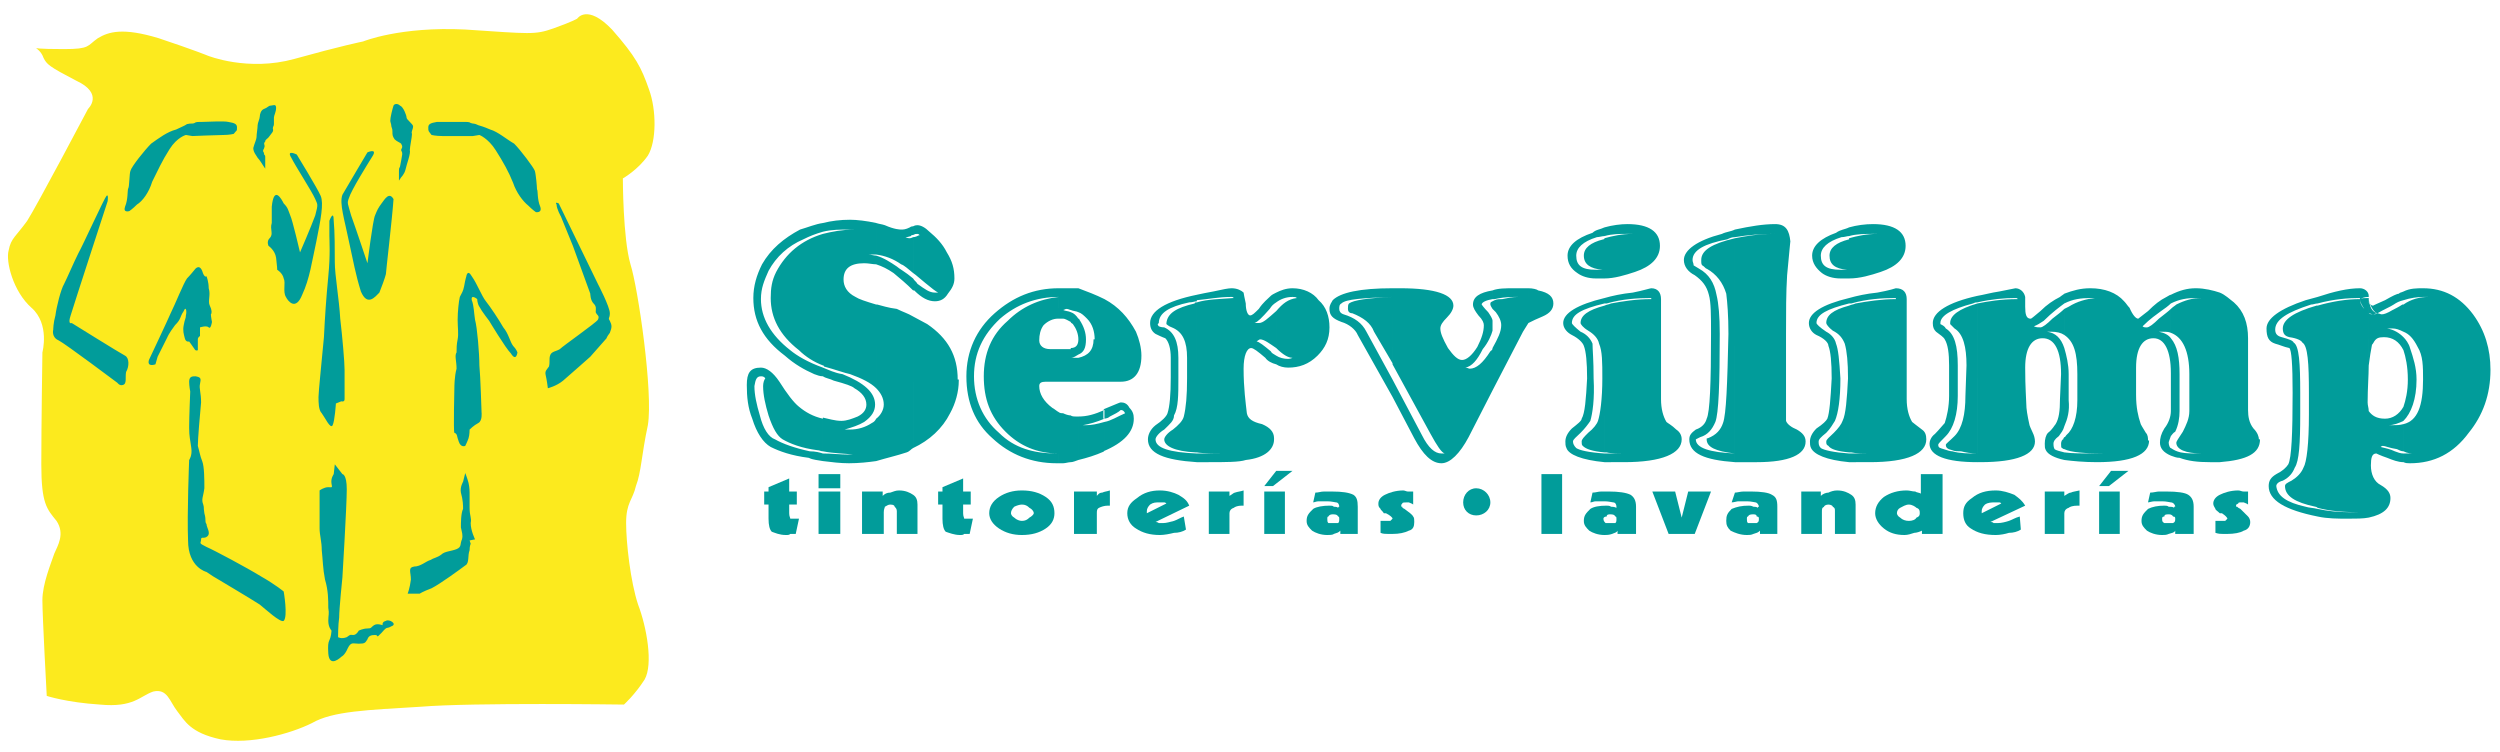
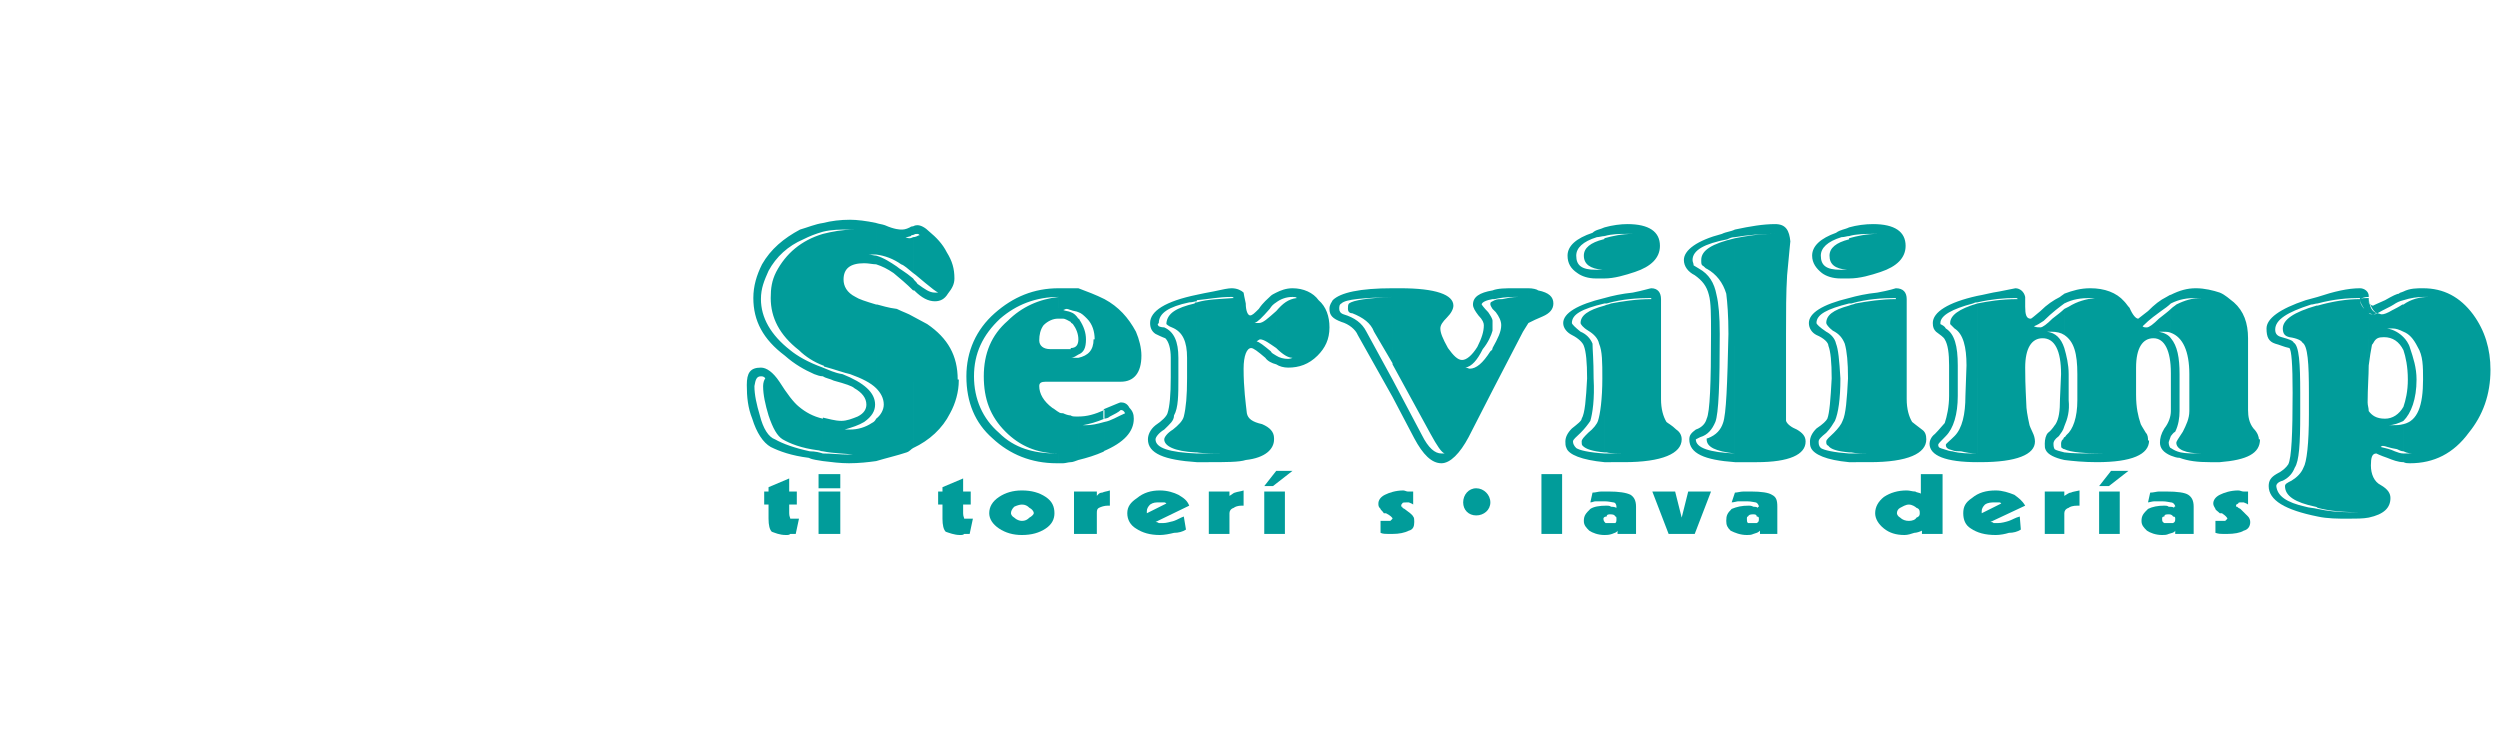
<svg xmlns="http://www.w3.org/2000/svg" version="1.1" id="Capa_1" x="0px" y="0px" width="514.333px" height="154.667px" viewBox="0 0 514.333 154.667" enable-background="new 0 0 514.333 154.667" xml:space="preserve">
  <g>
-     <path fill-rule="evenodd" clip-rule="evenodd" fill="#FCEA1E" d="M9.616,143.168c0,0-0.894-16.326-0.894-19.686   c0-3.352,1.788-7.597,2.458-9.615c0.67-1.564,2.238-4.021,0.447-6.703c-2.011-2.466-3.128-3.583-3.128-11.634   c0-8.052,0.224-23.034,0.224-23.034s1.564-5.817-2.238-9.169c-3.802-3.355-5.366-9.619-4.696-11.854   c0.447-2.462,1.564-2.909,3.802-6.041C7.602,42.306,18.115,22.4,18.115,22.4s3.355-3.132-2.461-5.817   c-5.59-2.905-6.037-3.352-6.707-4.696c-0.447-1.34-1.568-2.011-1.568-2.011S7.602,10.1,13.195,10.1c5.366,0,4.696-0.67,6.931-2.238   c2.238-1.34,5.146-2.234,12.524,0c7.381,2.462,10.066,3.579,10.066,3.579s8.275,3.355,17.89,0.67   c9.616-2.681,14.088-3.579,14.088-3.579s7.604-3.128,21.022-2.458c13.422,0.894,14.315,1.117,18.118-0.224   c3.802-1.344,4.919-2.015,4.919-2.015s2.011-3.128,7.158,2.238c4.919,5.59,6.037,7.828,7.601,12.3   c1.568,4.25,1.568,10.733-0.224,13.642c-2.011,2.909-5.143,4.696-5.143,4.696s0,12.301,1.568,17.667   c1.564,4.923,4.696,26.389,3.575,33.1c-1.341,6.264-1.341,9.615-2.458,12.527c-0.67,2.905-2.015,3.352-2.015,7.605   c0,4.021,0.897,12.073,2.462,16.772c1.788,4.692,3.132,12.297,1.34,15.426c-2.011,3.136-4.249,5.146-4.249,5.146   s-31.085-0.447-41.821,0.446c-10.957,0.671-18.114,0.895-22.363,3.359c-4.473,2.234-12.748,4.469-18.788,3.352   c-6.26-1.34-7.377-3.806-8.945-5.816c-1.564-2.012-2.011-4.692-4.919-4.022c-2.685,0.894-4.026,3.352-10.96,2.682   C13.642,144.509,9.616,143.168,9.616,143.168L9.616,143.168L9.616,143.168z" />
-     <path fill-rule="evenodd" clip-rule="evenodd" fill="#019C9A" d="M48.083,27.543c0,0-0.894,0.224-2.011,0.224   c-1.121,0-6.488,0.223-6.488,0.223l-1.34-0.223c0,0-1.792,0.447-3.355,2.908c-1.568,2.458-2.462,4.473-3.579,6.707   c-0.67,2.238-2.015,4.026-3.132,4.696c-0.894,0.897-1.564,1.344-1.564,1.344s-1.341,0.447-0.894-0.894   c0.67-1.568,0.447-3.355,0.67-3.802c0.224-0.224,0.224-3.132,0.447-3.579c0.224-0.894,2.909-4.249,4.25-5.594   c1.564-1.117,3.355-2.458,5.143-2.905c1.341-0.67,1.568-0.67,2.238-1.117c0.894-0.227,1.117,0,1.564-0.227   c0.223-0.224,0.67-0.224,1.564-0.224c0.897,0,4.477-0.223,5.37,0c1.341,0.224,1.788,0.451,1.788,1.121   C48.753,27.097,48.753,26.649,48.083,27.543L48.083,27.543L48.083,27.543z M88.787,27.767c0,0,0.894,0.223,2.234,0.223   c1.121,0,6.264,0,6.264,0l1.341-0.223c0,0,1.791,0.67,3.355,3.132c1.564,2.458,2.685,4.473,3.579,6.707   c0.67,2.015,2.011,3.802,3.132,4.7c0.894,0.894,1.564,1.341,1.564,1.341s1.34,0.223,0.894-1.117   c-0.67-1.568-0.447-3.355-0.67-3.579c0-0.447-0.223-3.132-0.447-3.802s-2.909-4.249-4.249-5.594   c-1.568-0.894-3.355-2.458-4.919-2.905c-1.568-0.67-1.792-0.67-2.462-0.894c-0.894-0.451-0.894-0.224-1.564-0.451   c-0.224-0.224-0.67-0.224-1.568-0.224c-0.894,0-4.25,0-5.367,0c-1.34,0.224-1.787,0.451-1.787,1.121   C88.117,27.097,88.117,26.873,88.787,27.767L88.787,27.767L88.787,27.767z M54.119,34.031c0,0-0.67-1.121-1.117-1.568   c-0.223-0.447-0.894-1.117-0.894-2.011c0.223-0.898,0.67-1.792,0.67-2.238c0-0.67,0.223-1.788,0.223-2.458   c0-0.451,0.447-1.344,0.447-1.792c0-0.447,0.224-1.34,0.894-1.564c0.674-0.223,0.897-0.67,1.344-0.67s1.117-0.447,1.117,0.447   c0,0.894-0.447,1.564-0.447,2.011s0,0.894,0,1.344c0,0.447-0.224,0.447-0.224,0.894c0.224,0.67-0.223,0.894-0.67,1.564   c-0.447,0.67-0.894,0.67-0.894,1.117c-0.227,0.224-0.227,0.447-0.227,0.447c0,0.228,0.227,0.451,0,0.898   c0,0.223-0.224,0.223-0.224,0.67c0.224,0.224,0.224,0.67,0.224,0.67c0.227,0.224,0.227,0.224,0.227,0.67s0,0.447,0,0.894   c0,0.224,0,1.345,0,1.345L54.119,34.031L54.119,34.031L54.119,34.031z M82.523,36.489c0,0,0.67-0.67,0.894-1.564   c0.228-1.117,1.121-3.355,0.898-4.026c0-0.67,0.447-2.685,0.447-3.355c-0.224-0.447,0.223-0.894,0.223-1.564   c0-0.447-1.34-1.345-1.34-1.792s-0.674-2.234-1.345-2.458c-0.447-0.447-1.117-0.447-1.34,0c-0.224,0.67-0.67,2.458-0.67,3.128   c0,0.223,0.223,0.674,0.223,1.121c0.224,0.67,0.224,0.67,0.224,1.117c0,0.67,0,0.894,0.447,1.564   c0.447,0.447,1.117,0.67,1.341,0.894c0.223,0.451,0.223,0.451,0.223,0.674s-0.223,0.447-0.223,0.67   c0.223,0.447,0.223,0.447,0.223,0.894c0,0.224-0.447,2.462-0.447,2.462c-0.223,0.447-0.223,0.447-0.223,0.894   c0,0.224,0,0.447,0,0.67s0,1.341,0,1.341L82.523,36.489L82.523,36.489L82.523,36.489z M22.141,41.408c0,0,0.223-1.564-0.224-1.117   s-4.919,10.29-5.817,11.854c-0.894,1.788-2.234,4.92-2.905,6.26c-0.674,1.121-1.568,4.7-1.792,6.487   c-0.447,1.564-0.447,2.909-0.447,2.909s-0.447,1.564,1.117,2.234c1.345,0.67,12.077,8.722,12.077,8.722s0.447,0.67,1.121,0.446   c0.894-0.224,0.447-1.564,0.67-2.681c0.67-1.121,0.67-2.908-0.224-3.355c-0.897-0.447-10.96-6.71-10.96-6.71   s-0.894,0.447-0.223-1.564C15.206,62.654,22.141,41.408,22.141,41.408L22.141,41.408z M30.639,74.061c0,0,3.802-8.052,4.472-9.616   c0.894-1.792,2.686-6.264,3.355-7.158c0.67-0.67,1.564-1.788,1.564-1.788s0.894-1.344,1.564,0.224   c0.451,1.564,0.897,1.117,0.897,1.117s0.447,1.117,0.447,2.461c0.447,1.341-0.223,2.682,0.224,3.575   c0.447,0.897,0.447,1.568,0.224,1.792c0,0.447,0.223,1.564,0.223,1.564s-0.223,1.568-0.67,1.121c-0.447-0.451-1.791,0-1.791,0   v1.788c0,0-0.447,0.223-0.447,0.67c0,0.447,0,2.238,0,2.238s-0.447,0.224-0.67-0.223c-0.447-0.674-1.117-1.568-1.117-1.568   s-0.67,0.223-0.894-0.67c-0.223-0.894-0.451-1.564-0.223-2.685c0.223-1.341,0.447-1.341,0.447-2.011   c0.223-0.894,0-2.015-0.447-0.894c-0.898,1.341-0.451,1.564-1.792,2.905c-1.341,1.792-1.564,2.461-1.564,2.461l-2.015,4.026   l-0.447,1.564C31.979,74.955,30.192,75.629,30.639,74.061L30.639,74.061L30.639,74.061z M39.137,80.552   c0,0-0.223-1.125-0.223-2.019c0-1.117,0.67-1.117,1.34-1.117c1.117,0.223,1.117,0.446,0.894,1.563   c-0.224,0.895,0.223,1.788,0.223,3.807c-0.223,2.234-0.67,7.604-0.67,8.945c0.447,1.564,0.447,2.011,0.894,3.128   c0.451,1.117,0.451,3.807,0.451,5.594c-0.228,1.787-0.674,2.234-0.228,3.352c0.228,0.894,0,0.224,0.228,1.787   c0.447,1.572,0,1.572,0.447,2.242c0,0.671,0.894,1.788,0.224,2.458c-0.67,0.671-1.345,0-1.345,0.671c0,0.894-0.67,0.67,1.121,1.563   c1.564,0.671,8.275,4.253,11.18,6.041c3.132,1.787,4.696,3.128,4.696,3.128s0.898,5.146,0,6.04   c-0.67,0.447-3.798-2.457-4.919-3.352c-1.34-0.901-9.615-5.816-9.615-5.816l-1.341-0.895c0,0-3.802-0.894-3.802-6.487   c-0.224-5.37,0.224-16.55,0.224-16.55s0.67-0.894,0.447-2.457c-0.224-1.788-0.447-2.242-0.447-4.254   C38.914,85.691,39.137,80.552,39.137,80.552L39.137,80.552L39.137,80.552z M68.211,129.748c0,0-0.67-0.671-0.67-2.012   c0-1.34,0.223-1.34,0-2.681c0-1.572,0-3.583-0.674-5.817c-0.447-2.234-0.447-4.029-0.67-6.04c0-1.788-0.447-3.129-0.447-4.469   c0-1.564,0-3.583,0-4.924c0-0.894,0-2.904,0-2.904s0.894-0.671,1.792-0.671c0.67,0,0.894,0.224,0.67-0.67   c-0.224-1.125,0.447-2.019,0.447-2.019l0.223-2.011l1.564,2.011c0,0,0.897,0,0.897,3.136c0,3.352-0.897,18.114-0.897,18.114   s-0.67,6.487-0.67,8.274c-0.224,1.564-0.224,4.021-0.224,4.021s0.67,0.447,1.792,0c0.894-0.67,0.67-0.446,1.341-0.446   c0.67,0,1.117-0.894,1.117-0.894s0.894-0.447,1.791-0.447c0.894,0,0.67-0.224,1.341-0.67c0.67-0.447,1.788,0,1.788,0   s-0.224-0.671,0.67-0.895c0.674-0.446,2.462,0.671,1.121,1.117c-1.121,0.671-0.67-0.223-2.015,1.341   c-1.341,1.341-0.447,0.447-1.341,0.447c-0.894,0-1.34,0.224-1.564,0.894c-0.451,0.678-0.451,0.901-1.791,0.901   c-1.117,0-1.564-0.446-2.234,0.894c-0.674,1.564-1.345,1.788-1.345,1.788s-2.458,2.458-2.681-0.671   C67.317,131.087,67.988,132.436,68.211,129.748L68.211,129.748L68.211,129.748z M83.867,122.143h2.458c0,0,0.67-0.447,2.461-1.117   c1.788-0.895,6.037-4.022,6.931-4.692c0.897-0.447,0.451-2.019,0.897-3.136c0-0.895,0.224-1.341,0.224-1.341l-0.224-0.671   l1.117-0.223c0,0-0.894-1.788-0.894-3.352c0.223-1.125-0.224-1.349-0.224-3.137c0-1.563,0-3.128,0-3.128s0-1.117-0.223-2.011   c-0.224-0.901-0.674-2.019-0.674-2.019l-0.447,1.795c0,0-0.67,1.117-0.447,2.234c0.447,1.564,0.447,2.682,0.447,3.352   c-0.447,0.894-0.447,2.913-0.447,3.807c0.223,1.117,0.447,1.563,0.223,2.458c-0.447,0.894,0,1.563-1.117,2.011   c-1.117,0.446-2.461,0.446-3.132,1.117c-0.894,0.67-1.564,0.67-2.234,1.117c-0.897,0.23-2.015,1.348-3.355,1.348   c-1.341,0.224-0.67,1.117-0.67,2.682C84.314,121.026,83.867,122.143,83.867,122.143L83.867,122.143z M95.717,91.732   c0,0-0.894,0.447-1.341-0.894c-0.447-1.125-0.223-1.572-0.894-1.796c-0.224-0.223,0-9.392,0-9.392s0-2.234,0.447-3.798   c0-1.568-0.447-2.686,0-3.355c0-0.894,0-1.568,0.224-2.685c0.223-1.117,0-2.458,0-4.026c0-1.564,0.223-3.802,0.447-4.696   c0.447-0.894,0.67-1.117,0.894-2.234c0.224-1.344,0.447-2.015,0.447-2.015s0.227-1.564,1.121,0   c1.117,1.564,2.011,4.026,2.905,5.143c0.898,1.121,2.685,3.802,3.579,5.37c1.121,1.341,1.344,2.905,2.015,3.798   c0.67,0.674,0.894,1.345,0.894,1.345s-0.224,2.011-1.341,0.223c-1.121-1.117-4.473-6.711-4.473-6.711s-1.568-2.011-2.015-2.904   c-0.447-0.674-0.447-1.568-0.447-1.568s-1.34-1.117-1.117,0.224c0.447,1.117,0.447,2.685,0.67,4.026   c0.447,1.568,0.894,6.934,0.894,9.392c0.223,2.238,0.447,9.619,0.447,9.619s0.223,1.788-0.67,2.234   c-0.894,0.447-1.788,1.341-1.788,1.341s0,1.117-0.223,1.795C96.168,90.838,95.717,91.732,95.717,91.732L95.717,91.732   L95.717,91.732z M112.714,79.875c0,0,1.792-0.447,3.132-1.564c1.568-1.34,5.593-4.919,5.593-4.919l3.352-3.802   c0,0,0-0.224,0.674-1.117c0.447-1.117,0.447-1.568,0-2.462c-0.451-0.67,0-0.447,0-1.564c0-1.34-2.461-6.041-2.461-6.041   l-8.052-16.55c0,0-0.894-0.447-0.447,0.224c0,0.897,0.894,2.461,0.894,2.461l2.462,6.041l3.579,9.839c0,0,0,1.341,0.67,2.011   c0.67,0.674,0.447,1.121,0.447,1.792c0.224,0.67,0.894,0.67,0.447,1.564c-0.447,0.67-7.158,5.366-7.828,6.041   c-0.67,0.447-1.788,0.447-2.011,1.34c-0.223,0.67,0,1.341-0.223,2.234c-0.451,0.674-0.898,0.898-0.674,1.792   S112.714,79.875,112.714,79.875L112.714,79.875L112.714,79.875z M70.893,80.321c0,0,0,1.125,0,1.796c0,0.67-0.67,0.446-0.67,0.446   l-1.117,0.447c0,0-0.224,3.575-0.67,4.469s-1.568-1.564-2.238-2.458c-0.67-0.67-0.67-2.234-0.67-3.359   c0-1.109,0.67-7.377,1.117-12.297c0.223-4.473,0.451-7.828,0.897-12.524c0.447-4.473,0.223-7.381,0.223-8.275s0-3.132,0-3.132   s0.894-2.458,0.894,0c0.223,2.238,0.223,6.041,0.223,8.498c0,2.685,0.894,7.604,1.117,11.63c0.447,3.802,0.894,8.945,0.894,10.513   C70.893,78.086,70.893,80.321,70.893,80.321L70.893,80.321L70.893,80.321z M55.911,42.529c0,0,0,2.234,0,3.352   c-0.447,1.344,0.447,2.238-0.447,3.132c-0.67,0.67-0.224,1.568-0.224,1.568s1.341,0.894,1.564,2.458   c0.224,1.792,0.224,2.461,0.224,2.461s1.117,0.67,1.34,1.788c0.451,0.894-0.223,2.685,0.451,3.802   c0.447,0.894,2.011,2.909,3.352-0.447c1.568-3.355,2.015-6.934,2.908-10.96c0.894-4.473,1.564-7.828,0.894-9.392   s-4.919-8.499-4.919-8.499s-2.234-1.117-1.117,0.67c0.894,1.792,4.249,6.934,4.919,8.499c0.447,1.117,0.67,0.894,0,3.355   c-0.894,2.461-3.132,7.604-3.132,7.604s-1.564-6.711-2.011-7.604c-0.447-1.117-0.447-1.564-1.345-2.462   C57.921,40.961,56.357,38.057,55.911,42.529L55.911,42.529L55.911,42.529z M80.959,40.961c-0.224,3.579-1.568,14.986-1.568,15.433   c-0.223,0.894-0.894,2.685-1.34,3.802c-0.894,0.894-2.458,2.909-3.802-0.224c-1.117-3.579-1.564-6.264-2.458-10.29   c-0.897-4.473-2.015-7.828-1.344-9.616c0.897-1.564,5.146-8.722,5.146-8.722s2.011-0.894,1.117,0.67   c-1.117,1.792-4.473,7.158-4.919,8.722c-0.447,1.117-0.223,1.117,0.447,3.579c0.894,2.461,3.355,9.839,3.355,9.839   s1.117-8.945,1.564-9.839c0.447-1.117,0.67-1.564,1.341-2.462C79.167,40.961,80.065,39.397,80.959,40.961L80.959,40.961   L80.959,40.961z" />
    <rect x="317.125" y="97.542" fill="#019C9A" width="4.254" height="12.305" />
    <path fill="#019C9A" d="M331.218,107.612c0.446,0,0.894,0,1.117,0c0.224-0.224,0.224-0.447,0.224-0.902   c0-0.223,0-0.446-0.224-0.446c-0.224-0.447-0.671-0.447-1.117-0.447c-0.224,0-0.671,0-0.671,0.447c-0.446,0-0.67,0.224-0.67,0.446   c0,0.455,0.224,0.679,0.446,0.902C330.547,107.612,330.994,107.612,331.218,107.612L331.218,107.612z M332.781,109.846v-0.671   c-0.223,0.447-0.67,0.447-1.117,0.671c-0.67,0.223-1.117,0.223-1.563,0.223c-1.341,0-2.466-0.446-3.136-0.894   c-0.671-0.67-1.117-1.117-1.117-2.011c0-1.125,0.446-1.572,1.34-2.466c0.671-0.446,1.796-0.67,3.359-0.67   c0.224,0,0.671,0,0.894,0.224c0.224,0,0.671,0,1.118,0.223c0-0.223,0-0.223,0-0.223l0,0c0-0.447-0.224-0.895-0.671-0.895   c-0.224,0-0.894-0.223-1.787-0.223c-0.671,0-1.341,0-1.788,0c-0.454,0-0.678,0.223-1.125,0.223l0.447-2.011   c0.678,0,1.125-0.224,1.795-0.224c0.671,0,1.117,0,1.564,0c2.011,0,3.575,0.224,4.469,0.671c0.67,0.446,1.125,1.117,1.125,2.458   v5.594H332.781L332.781,109.846L332.781,109.846z" />
    <polygon fill="#019C9A" points="343.291,109.846 339.939,101.124 344.632,101.124 345.979,106.487 347.32,101.124 352.013,101.124    348.661,109.846  " />
    <path fill="#019C9A" d="M360.734,107.612c0.224,0,0.678,0,0.678,0c0.447-0.224,0.447-0.447,0.447-0.902   c0-0.223,0-0.446-0.447-0.446c0-0.447-0.454-0.447-0.678-0.447c-0.447,0-0.894,0-1.117,0.447c-0.224,0-0.224,0.224-0.224,0.446   c0,0.455,0,0.679,0.224,0.902C359.841,107.612,360.287,107.612,360.734,107.612L360.734,107.612z M362.083,109.846v-0.671   c-0.447,0.447-0.671,0.447-1.349,0.671c-0.447,0.223-0.894,0.223-1.341,0.223c-1.341,0-2.458-0.446-3.352-0.894   c-0.67-0.67-0.894-1.117-0.894-2.011c0-1.125,0.224-1.572,1.117-2.466c1.117-0.446,2.011-0.67,3.575-0.67   c0.224,0,0.446,0,0.894,0.224c0.224,0,0.678,0,0.901,0.223c0-0.223,0.224-0.223,0.224-0.223l0,0c0-0.447-0.447-0.895-0.678-0.895   c-0.224,0-0.895-0.223-1.788-0.223c-0.67,0-1.117,0-1.787,0c-0.224,0-0.894,0.223-1.341,0.223l0.67-2.011   c0.447,0,1.117-0.224,1.788-0.224c0.67,0,1.117,0,1.563,0c2.02,0,3.583,0.224,4.254,0.671c0.894,0.446,1.117,1.117,1.117,2.458   v5.594H362.083L362.083,109.846L362.083,109.846z" />
-     <path fill="#019C9A" d="M370.581,109.846v-8.723h4.022v0.895c0.446-0.447,1.117-0.671,1.563-0.671   c0.447-0.224,1.117-0.446,1.788-0.446c1.348,0,2.241,0.446,2.912,0.894c0.67,0.446,0.894,1.117,0.894,2.011v6.041h-4.253v-4.7   c0-0.447,0-0.671-0.447-0.894c0-0.224-0.446-0.447-0.894-0.447c-0.446,0-0.894,0.224-0.894,0.447   c-0.447,0.223-0.447,0.446-0.447,1.117v4.477H370.581L370.581,109.846z" />
    <path fill="#019C9A" d="M392.717,103.805c-0.67,0-1.341,0.447-1.787,0.67c-0.447,0.224-0.671,0.671-0.671,1.117   c0,0.224,0.224,0.671,0.671,0.895c0.446,0.454,1.117,0.678,1.787,0.678c0.671,0,1.341-0.224,1.564-0.678   c0.678-0.224,0.678-0.671,0.678-0.895c0-0.446,0-0.894-0.678-1.117C394.058,104.252,393.388,103.805,392.717,103.805   L392.717,103.805z M395.406,109.175c-0.447,0.224-1.125,0.447-1.572,0.447c-0.67,0.224-1.341,0.446-2.011,0.446   c-1.787,0-3.128-0.446-4.245-1.34c-1.125-0.895-1.796-2.02-1.796-3.137c0-1.34,0.671-2.457,1.796-3.352   c1.341-0.894,2.904-1.34,4.692-1.34c0.67,0,1.117,0.223,1.787,0.223c0.224,0.224,0.901,0.224,1.125,0.447v-4.029h4.469v12.305   h-4.245V109.175L395.406,109.175L395.406,109.175z" />
    <path fill="#019C9A" d="M407.703,105.592l4.029-2.011c-0.224-0.224-0.224-0.224-0.455-0.224c-0.223,0-0.67,0-0.67,0   c-0.894,0-1.564,0-2.234,0.447c-0.447,0.447-0.67,0.894-0.67,1.341v0.224C407.703,105.592,407.703,105.592,407.703,105.592   L407.703,105.592z M415.754,108.952c-0.67,0.447-1.563,0.671-2.457,0.671c-0.671,0.224-1.788,0.446-2.689,0.446   c-2.234,0-3.799-0.446-5.139-1.34c-1.117-0.671-1.564-1.788-1.564-3.137c0-1.34,0.447-2.234,1.787-3.128   c1.341-1.117,2.905-1.563,4.916-1.563c1.349,0,2.689,0.446,3.807,0.894c0.894,0.67,1.563,1.117,2.234,2.234l-7.158,3.359   c0.224,0,0.447,0,0.67,0.224c0.447,0,0.447,0,0.895,0c0.678,0,1.571-0.224,2.242-0.447c0.67-0.224,1.34-0.678,2.234-0.901   L415.754,108.952L415.754,108.952L415.754,108.952z" />
    <path fill="#019C9A" d="M420.678,109.846v-8.723h4.021v0.895c0.447-0.224,0.894-0.671,1.341-0.671   c0.447-0.224,0.894-0.224,1.787-0.446v3.128h-0.446c-0.894,0-1.564,0.224-1.788,0.446c-0.67,0.224-0.894,0.671-0.894,1.117v4.254   H420.678L420.678,109.846L420.678,109.846z" />
    <path fill="#019C9A" d="M431.857,109.846v-8.723h4.245v8.723H431.857z M434.315,96.871h3.582l-4.029,3.136h-2.011L434.315,96.871   L434.315,96.871z" />
    <path fill="#019C9A" d="M446.173,107.612c0.224,0,0.67,0,0.894,0c0.447-0.224,0.447-0.447,0.447-0.902c0-0.223,0-0.446-0.447-0.446   c-0.224-0.447-0.67-0.447-0.894-0.447c-0.447,0-0.894,0-0.894,0.447c-0.455,0-0.455,0.224-0.455,0.446c0,0.455,0,0.679,0.455,0.902   C445.279,107.612,445.726,107.612,446.173,107.612L446.173,107.612z M447.514,109.846v-0.671c-0.224,0.447-0.671,0.447-1.341,0.671   c-0.447,0.223-0.894,0.223-1.349,0.223c-1.341,0-2.458-0.446-3.128-0.894c-0.671-0.67-1.117-1.117-1.117-2.011   c0-1.125,0.446-1.572,1.341-2.466c0.894-0.446,2.011-0.67,3.359-0.67c0.223,0,0.67,0,0.894,0.224c0.446,0,0.894,0,1.117,0.223   c0-0.223,0-0.223,0-0.223c0.224,0,0.224,0,0.224,0c0-0.447-0.447-0.895-0.895-0.895c-0.223,0-0.894-0.223-1.795-0.223   c-0.446,0-1.117,0-1.563,0c-0.447,0-1.118,0.223-1.341,0.223l0.446-2.011c0.671,0,1.341-0.224,1.788-0.224c0.67,0,1.125,0,1.571,0   c2.234,0,3.799,0.224,4.469,0.671c0.671,0.446,1.117,1.117,1.117,2.458v5.594H447.514L447.514,109.846L447.514,109.846z" />
    <path fill="#019C9A" d="M455.788,109.623v-2.458c0.224,0,0.447,0,0.671,0c0.223,0,0.223,0,0.67,0s0.447,0,0.67,0   c0.224-0.224,0.447-0.455,0.447-0.455c0-0.223-0.447-0.67-1.117-1.117c-0.224,0-0.447,0-0.447,0   c-0.446-0.446-0.894-0.67-0.894-0.894c-0.224-0.446-0.446-0.67-0.446-1.117c0-0.67,0.446-1.341,1.34-1.787   c0.895-0.447,2.234-0.894,3.799-0.894c0.447,0,0.67,0.223,1.125,0.223c0,0,0.446,0,0.894,0v2.682   c-0.224-0.224-0.447-0.224-0.894-0.447c0,0-0.231,0-0.455,0c-0.446,0-0.67,0-0.67,0.224c-0.447,0.224-0.447,0.224-0.447,0.447   s0,0.224,0.224,0.224c0.224,0.223,0.224,0.223,0.671,0.446c0.678,0.671,1.124,1.117,1.571,1.564   c0.224,0.224,0.447,0.678,0.447,1.125c0,0.894-0.447,1.563-1.341,1.787c-0.678,0.447-2.019,0.671-3.359,0.671   c-0.224,0-0.67,0-0.894,0C456.905,109.846,456.459,109.846,455.788,109.623L455.788,109.623L455.788,109.623z" />
    <path fill="#019C9A" d="M163.708,109.846c-0.447,0-0.897,0-1.121,0c-0.223,0.223-0.447,0.223-0.894,0.223   c-1.341,0-2.234-0.446-2.909-0.67c-0.447-0.447-0.67-1.341-0.67-2.689v-2.904h-0.894v-2.682h0.894v-0.894l4.25-1.795v2.688h1.568   v2.682h-1.568v1.787c0,0.671,0.223,0.895,0.223,1.117c0.224,0,0.674,0,1.121,0h0.224c0.223,0,0.447,0,0.447,0L163.708,109.846   L163.708,109.846L163.708,109.846z" />
    <path fill="#019C9A" d="M168.404,109.846v-8.723h4.473v8.723H168.404z M168.404,100.454v-2.912h4.473v2.912H168.404z" />
-     <path fill="#019C9A" d="M177.349,109.846v-8.723h4.25v0.895c0.447-0.447,0.894-0.671,1.564-0.671   c0.67-0.224,1.121-0.446,1.792-0.446c1.34,0,2.234,0.446,2.904,0.894c0.674,0.446,0.898,1.117,0.898,2.011v6.041h-4.25v-4.7   c0-0.447-0.223-0.671-0.447-0.894c0-0.224-0.227-0.447-0.897-0.447c-0.447,0-0.67,0.224-1.117,0.447   c0,0.223-0.224,0.446-0.224,1.117v4.477H177.349L177.349,109.846z" />
    <path fill="#019C9A" d="M199.489,109.846c-0.447,0-0.67,0-1.117,0c-0.223,0.223-0.447,0.223-0.894,0.223   c-1.121,0-2.238-0.446-2.909-0.67c-0.447-0.447-0.67-1.341-0.67-2.689v-2.904h-0.894v-2.682h0.894v-0.894l4.249-1.795v2.688h1.564   v2.682h-1.564v1.787c0,0.671,0.223,0.895,0.223,1.117c0.224,0,0.447,0,1.117,0h0.224c0.224,0,0.447,0,0.447,0L199.489,109.846   L199.489,109.846L199.489,109.846z" />
    <path fill="#019C9A" d="M210.226,103.805c-0.447,0-1.117,0.224-1.568,0.447c-0.447,0.446-0.67,0.894-0.67,1.34   c0,0.224,0.224,0.671,0.67,0.895c0.451,0.454,1.121,0.678,1.568,0.678c0.67,0,1.117-0.224,1.564-0.678   c0.447-0.224,0.894-0.671,0.894-0.895c0-0.446-0.447-0.894-0.894-1.117C211.343,104.029,210.896,103.805,210.226,103.805   L210.226,103.805z M210.226,100.901c2.011,0,3.579,0.446,4.919,1.34c1.341,0.895,1.788,2.012,1.788,3.352   c0,1.117-0.447,2.242-1.788,3.137c-1.34,0.894-2.909,1.34-4.919,1.34c-1.792,0-3.355-0.446-4.696-1.34   c-1.344-0.895-2.015-2.02-2.015-3.137c0-1.34,0.67-2.457,2.015-3.352C206.87,101.347,208.434,100.901,210.226,100.901   L210.226,100.901z" />
    <path fill="#019C9A" d="M220.958,109.846v-8.723h4.7v0.895c0.224-0.224,0.447-0.671,1.117-0.671   c0.447-0.224,0.894-0.224,1.564-0.446v3.128h-0.447c-0.67,0-1.34,0.224-1.788,0.446c-0.447,0.224-0.447,0.671-0.447,1.117v4.254   H220.958L220.958,109.846L220.958,109.846z" />
    <path fill="#019C9A" d="M235.944,105.592l4.025-2.011c-0.223-0.224-0.447-0.224-0.447-0.224c-0.447,0-0.67,0-0.894,0   c-0.898,0-1.345,0-2.015,0.447c-0.447,0.447-0.67,0.894-0.67,1.341v0.224C235.944,105.592,235.944,105.592,235.944,105.592   L235.944,105.592z M243.996,108.952c-0.67,0.447-1.564,0.671-2.462,0.671c-0.894,0.224-2.011,0.446-2.904,0.446   c-2.015,0-3.579-0.446-4.923-1.34c-1.117-0.671-1.788-1.788-1.788-3.137c0-1.34,0.67-2.234,2.011-3.128   c1.345-1.117,2.909-1.563,4.7-1.563c1.564,0,2.904,0.446,3.802,0.894c1.117,0.67,1.788,1.117,2.234,2.234l-6.935,3.359   c0,0,0.451,0,0.674,0.224c0.224,0,0.447,0,0.894,0c0.67,0,1.341-0.224,2.234-0.447c0.67-0.224,1.345-0.678,2.015-0.901   L243.996,108.952L243.996,108.952L243.996,108.952z" />
    <path fill="#019C9A" d="M248.692,109.846v-8.723h4.249v0.895c0.447-0.224,0.894-0.671,1.117-0.671   c0.67-0.224,1.121-0.224,1.792-0.446v3.128h-0.447c-0.674,0-1.344,0.224-1.568,0.446c-0.67,0.224-0.894,0.671-0.894,1.117v4.254   H248.692L248.692,109.846L248.692,109.846z" />
    <path fill="#019C9A" d="M260.099,109.846v-8.723h4.249v8.723H260.099z M262.561,96.871h3.352l-4.022,3.136h-1.791L262.561,96.871z" />
-     <path fill="#019C9A" d="M274.187,107.612c0.447,0,0.894,0,1.117,0c0.224-0.224,0.224-0.447,0.224-0.902   c0-0.223,0-0.446-0.224-0.446c-0.224-0.447-0.67-0.447-1.117-0.447c-0.224,0-0.67,0-0.894,0.447c-0.224,0-0.224,0.224-0.224,0.446   c0,0.455,0,0.679,0.224,0.902C273.517,107.612,273.963,107.612,274.187,107.612L274.187,107.612z M275.751,109.846v-0.671   c-0.447,0.447-0.671,0.447-1.341,0.671c-0.224,0.223-0.894,0.223-1.341,0.223c-1.341,0-2.458-0.446-3.128-0.894   c-0.678-0.67-1.125-1.117-1.125-2.011c0-1.125,0.447-1.572,1.349-2.466c0.67-0.446,2.011-0.67,3.352-0.67   c0.446,0,0.67,0,0.894,0.224c0.224,0,0.67,0,0.894,0.223c0-0.223,0.224-0.223,0.224-0.223l0,0c0-0.447-0.224-0.895-0.67-0.895   c-0.224,0-0.895-0.223-1.788-0.223c-0.67,0-1.117,0-1.787,0c-0.447,0-0.894,0.223-1.117,0.223l0.446-2.011   c0.671,0,1.117-0.224,1.788-0.224c0.67,0,1.117,0,1.563,0c2.234,0,3.575,0.224,4.477,0.671c0.671,0.446,0.895,1.117,0.895,2.458   v5.594H275.751L275.751,109.846L275.751,109.846z" />
    <path fill="#019C9A" d="M284.025,109.623v-2.458c0.224,0,0.447,0,0.447,0c0.224,0,0.67,0,0.67,0c0.447,0,0.671,0,0.895,0   c0.23-0.224,0.454-0.455,0.454-0.455c0-0.223-0.454-0.67-1.349-1.117c0,0-0.223,0-0.446,0c-0.224-0.446-0.671-0.67-0.671-0.894   c-0.446-0.446-0.446-0.67-0.446-1.117c0-0.67,0.446-1.341,1.341-1.787c0.894-0.447,2.241-0.894,3.806-0.894   c0.224,0,0.67,0.223,0.894,0.223c0.447,0,0.671,0,1.117,0v2.682c-0.224-0.224-0.446-0.224-0.894-0.447c0,0-0.224,0-0.447,0   c-0.446,0-0.894,0-0.894,0.224c-0.224,0.224-0.224,0.224-0.224,0.447s0,0.224,0.224,0.224c0,0.223,0,0.223,0.447,0.446   c0.894,0.671,1.563,1.117,1.787,1.564c0.224,0.224,0.224,0.678,0.224,1.125c0,0.894-0.224,1.563-1.117,1.787   c-0.894,0.447-2.011,0.671-3.352,0.671c-0.454,0-0.678,0-0.901,0C285.143,109.846,284.473,109.846,284.025,109.623L284.025,109.623   L284.025,109.623z" />
    <path fill-rule="evenodd" clip-rule="evenodd" fill="#019C9A" d="M306.616,103.358c0-1.563-1.341-2.904-2.904-2.904   c-1.572,0-2.689,1.341-2.689,2.904c0,1.564,1.117,2.682,2.689,2.682C305.275,106.04,306.616,104.922,306.616,103.358   L306.616,103.358z" />
    <path fill-rule="evenodd" clip-rule="evenodd" fill="#019C9A" d="M456.682,95.083v-1.787h1.341l0,0l0,0c-0.446,0-0.894,0-1.341,0   l0,0v-33.1l0,0c1.117,0.447,2.012,1.34,2.905,2.011c2.019,1.792,2.912,4.25,2.912,7.381l0,0v14.763l0,0   c0,1.34,0.224,2.681,1.117,3.798c0.894,0.894,1.117,1.788,1.117,2.242l0,0h0.224l0,0C464.957,93.296,462.275,94.636,456.682,95.083   L456.682,95.083L456.682,95.083L456.682,95.083L456.682,95.083z M456.682,60.196v33.1l0,0c-0.446,0-1.117,0-1.34,0l0,0h1.34v1.787   l0,0c-0.894,0-1.34,0-2.011,0c-2.466,0-4.477-0.224-6.264-0.894c-0.671,0-1.117-0.224-1.788-0.447l0,0v-1.563l0,0   c0.671,0.446,1.117,0.67,2.012,0.894c1.117,0.224,2.457,0.224,3.798,0.224l0,0h0.671l0,0l0,0c-3.575,0-5.363-0.895-5.363-2.234   c0-0.224,0.447-0.895,1.341-2.242c0.671-1.341,1.341-2.682,1.341-4.246l0,0V76.97l0,0c0-4.696-1.341-7.605-3.799-8.499l0,0v-4.919   l0,0c0.447-0.447,0.895-0.674,1.117-0.898c1.788-0.894,3.352-1.34,5.14-1.34l0,0h-1.117l0,0c-1.788,0-3.352,0.223-5.14,1.117l0,0   v-1.788l0,0c1.788-0.894,3.352-1.341,5.14-1.341C453.554,59.302,455.342,59.75,456.682,60.196L456.682,60.196L456.682,60.196   L456.682,60.196L456.682,60.196z M446.619,89.713c0.224-0.224,0.447-0.671,0.895-0.894c0.67-1.341,0.894-2.905,0.894-4.246l0,0   V76.97l0,0c0-3.355-0.447-5.817-1.788-7.381l0,0V89.713L446.619,89.713L446.619,89.713L446.619,89.713z M446.619,60.643v1.788l0,0   c-0.446,0.447-1.34,1.121-2.019,1.568c-0.894,0.67-2.234,1.564-3.798,3.128c0.223,0.228,0.446,0.228,0.894,0.228   c0.446,0,1.341-0.674,2.458-1.792c1.125-0.894,2.019-1.564,2.465-2.011l0,0v4.919l0,0c-0.446-0.224-1.117-0.224-1.795-0.224   c-0.446,0-0.446,0-0.67,0c1.125,0.224,2.019,0.67,2.465,1.341l0,0v20.125l0,0c-0.223,0.678-0.446,1.125-0.446,1.349   c0,0.446,0.224,1.117,0.446,1.117l0,0v1.563l0,0c-1.563-0.67-2.241-1.563-2.241-2.681c0-0.895,0.223-1.796,0.901-2.913   c0.894-1.117,1.34-2.458,1.34-3.575l0,0v-7.828l0,0c0-4.696-1.34-7.158-3.582-7.158c-2.234,0-3.575,2.015-3.575,6.041l0,0v5.586   l0,0c0,2.688,0.446,4.476,0.894,5.816c0,0.224,0.447,0.894,1.117,2.011c0.447,0.447,0.447,1.125,0.447,1.572l0,0h0.223l0,0   c0,2.904-3.574,4.469-10.732,4.469c-2.681,0-4.923-0.224-6.711-0.447l0,0v-1.563l0,0c1.564,0.224,3.807,0.224,6.711,0.224   c0.447,0,0.894,0,1.788,0c0.446,0,0.894,0,1.34,0l0,0h0.895l0,0c-0.224,0-0.671,0-1.117,0c-0.447,0-0.895,0-1.117,0   c-4.246,0-7.158-0.224-8.499-0.895l0,0v-2.465l0,0c0.224,0,0.224-0.224,0.447-0.447c1.341-1.117,2.234-3.575,2.234-7.15l0,0v-5.37   l0,0c0-4.25-0.671-6.711-2.682-8.052l0,0v-5.366l0,0c0.447-0.224,0.894-0.447,0.894-0.447c1.788-1.121,3.583-1.568,5.371-1.792l0,0   h-0.671l0,0c-2.242,0-3.806,0.223-5.594,1.117l0,0v-2.011l0,0c1.788-0.67,3.352-1.117,5.37-1.117c2.905,0,5.363,0.894,6.935,2.682   c0.447,0.447,0.67,0.894,1.117,1.344c0.67,1.564,1.341,2.234,1.787,2.234c0,0,0.895-0.67,2.012-1.564   c1.341-1.345,2.458-2.238,3.806-2.909C446.173,60.867,446.396,60.643,446.619,60.643L446.619,60.643L446.619,60.643L446.619,60.643   L446.619,60.643L446.619,60.643z M424.699,87.703c0.671-1.564,1.117-3.129,0.894-5.363l0,0v-5.37l0,0   c0-2.015-0.446-3.803-0.894-5.367l0,0V87.703L424.699,87.703L424.699,87.703L424.699,87.703z M424.699,60.419v2.011l0,0   c-0.894,0.674-2.458,1.792-4.245,3.579c-0.678,0.447-1.349,0.894-2.019,1.117c0.447,0.228,0.894,0.228,1.341,0.228   c0.454,0,1.348-0.674,2.465-1.792c0.895-0.67,2.012-1.564,2.458-2.011l0,0v5.366l0,0c-0.67-0.447-1.563-0.67-2.681-0.67   c-0.224,0-0.671,0-0.895,0c1.788,0.224,2.905,1.341,3.575,3.355l0,0v16.1l0,0c-0.224,0.894-0.67,1.34-1.117,2.011   c-0.894,0.678-1.117,1.125-1.117,1.571c0,0.224,0,0.671,0.224,1.117c0.224,0.224,1.117,0.447,2.011,0.671l0,0v1.563l0,0   c-2.011-0.446-3.352-1.117-3.798-2.011c-0.224-0.446-0.224-0.67-0.224-1.341c0-0.894,0.224-1.795,0.67-2.242   c0.894-0.67,1.341-1.563,1.564-1.787c0.67-1.117,0.894-2.682,0.894-5.139l0,0l0.224-5.147l0,0c0-4.92-1.341-7.381-3.799-7.381   c-2.242,0-3.582,2.015-3.582,6.041c0,4.246,0.223,6.488,0.223,7.381c0,1.117,0.224,2.458,0.671,4.469c0,0,0.224,0.67,0.67,1.563   c0.224,0.447,0.447,1.125,0.447,1.796c0,2.681-3.799,4.245-11.18,4.245c-0.224,0-0.224,0-0.671,0l0,0v-1.787l0,0   c0.224,0,0.447,0,0.447,0l0,0h1.117l0,0c-0.447,0-0.894,0-1.564,0l0,0V62.431l0,0c2.234-0.447,4.924-0.894,8.275-0.894l0,0l0,0l0,0   c0-0.223-0.224-0.223-0.447-0.223c-2.234,0-4.923,0.223-7.828,0.894l0,0v-1.34l0,0c1.341-0.224,2.905-0.67,4.469-0.894   c2.242-0.447,3.359-0.67,3.359-0.67c0.895,0,1.788,0.67,2.012,1.788c0,0,0,0.224,0,0.447c0,0,0,0.447,0,0.67   c0,0.447,0,0.67,0,0.898c0,1.564,0.223,2.458,1.117,2.458c0.223,0,0.894-0.67,2.011-1.564c1.348-1.345,2.688-2.238,4.029-2.909   C424.029,60.867,424.476,60.643,424.699,60.419L424.699,60.419L424.699,60.419L424.699,60.419L424.699,60.419L424.699,60.419z    M424.699,89.937c0,0-0.224,0.23-0.224,0.454c-0.223,0-0.446,0.447-0.446,0.894c0,0.447,0,0.895,0.224,0.895   c0.223,0.223,0.446,0.223,0.446,0.223l0,0V89.937L424.699,89.937L424.699,89.937z M406.809,60.867v1.34l0,0   c-0.223,0-0.446,0-0.894,0.224c-4.253,1.121-6.711,2.461-6.711,4.026l0,0v0.223l0,0c0.447,0.224,0.894,0.447,1.117,0.898   c1.788,1.117,2.458,3.575,2.458,7.601l0,0v6.268l0,0c0,3.799-0.894,6.703-2.458,8.268c-1.117,1.125-1.563,1.571-1.563,1.795   c0,0.671,0.446,0.671,1.117,0.894c0.67,0.224,1.34,0.447,1.787,0.447c1.572,0.447,3.359,0.447,5.146,0.447l0,0v1.787l0,0   c-6.487,0-9.839-1.341-9.839-3.799c0-0.446,0.224-1.348,1.117-2.019c0.894-0.894,1.564-1.787,2.011-2.234   c0.447-1.341,0.895-3.352,0.895-5.586l0,0v-6.268l0,0c0-2.458-0.224-4.249-0.895-5.366c-0.223-0.447-0.894-0.894-1.787-1.564   c-0.447-0.447-0.67-0.894-0.67-1.791C397.641,64.222,400.769,62.207,406.809,60.867L406.809,60.867L406.809,60.867L406.809,60.867   L406.809,60.867z M406.809,62.431c-3.806,1.121-5.594,2.461-5.594,4.026l0,0v0.223l0,0c0.447,0.447,0.671,0.674,0.895,0.898   c1.795,1.117,2.465,3.798,2.465,7.601l0,0l-0.223,6.268l0,0c0,3.799-0.671,6.703-2.242,8.268c-1.117,1.125-1.788,1.571-1.788,1.795   c0,0.671,0.447,0.894,1.341,1.117c0.447,0.224,1.117,0.224,1.795,0.224c0.895,0.224,2.012,0.447,3.352,0.447l0,0V62.431   L406.809,62.431L406.809,62.431L406.809,62.431z M380.42,95.083v-1.787l0,0c1.117,0,2.458,0,4.245,0l0,0h1.564l0,0   c-2.904,0-4.469,0-5.362-0.224c0,0-0.224,0-0.447,0l0,0V62.877l0,0c0.447-0.224,0.894-0.224,1.341-0.447   c2.458-0.447,5.37-0.894,8.275-0.894l0,0v-0.223l0,0c-2.905,0-6.041,0.223-9.169,1.117c0,0-0.224,0-0.447,0l0,0v-1.117l0,0   c1.564-0.447,3.575-0.894,5.81-1.117c2.466-0.447,3.807-0.894,3.807-0.894c1.563,0,2.234,0.894,2.234,2.234l0,0v20.58l0,0   c0,2.011,0.446,3.574,1.117,4.691c0.223,0.224,0.894,0.671,2.019,1.564c0.67,0.447,0.894,1.117,0.894,2.019   c0,2.905-3.807,4.692-11.635,4.692C382.878,95.083,381.537,95.083,380.42,95.083L380.42,95.083L380.42,95.083L380.42,95.083z    M380.42,57.288v-8.275l0,0c1.564-0.447,3.575-0.894,5.81-0.894l0,0h-0.894l0,0c-1.564,0-3.352,0-4.916,0.447l0,0v-1.788l0,0   c1.564-0.447,3.352-0.674,4.916-0.674c4.477,0,6.711,1.568,6.711,4.477l0,0l0,0l0,0c0,2.458-1.788,4.25-5.14,5.367   C384.889,56.617,382.654,57.288,380.42,57.288L380.42,57.288L380.42,57.288L380.42,57.288L380.42,57.288z M380.42,46.778v1.788l0,0   c-0.446,0-0.894,0.224-1.563,0.224c-2.913,0.894-4.253,2.238-4.253,3.802c0,2.011,1.117,2.908,4.029,2.908l0,0h1.341l0,0   c-2.466-0.223-3.583-1.121-3.583-2.908c0-1.564,1.341-2.685,4.029-3.355c0,0,0,0,0-0.224l0,0v8.275l0,0c-0.446,0-1.117,0-1.787,0   c-1.572,0-2.912-0.447-3.807-1.117c-1.117-0.894-2.011-2.015-2.011-3.579c0-2.011,1.788-3.579,4.916-4.696   C378.633,47.225,379.526,47.225,380.42,46.778L380.42,46.778L380.42,46.778L380.42,46.778L380.42,46.778L380.42,46.778z    M380.42,61.313v1.117l0,0c-4.477,1.121-6.711,2.238-6.711,4.026c0,0.223,0.671,0.897,2.012,1.791   c0.894,0.447,1.787,1.341,2.011,2.458c0.454,1.121,0.678,3.355,0.901,7.157c0,4.254-0.447,7.158-1.125,8.723   c-0.447,0.67-0.894,1.563-1.787,2.457c-1.117,0.895-1.564,1.349-1.564,1.796c0,0.446,0,0.894,0.447,1.341   c0.67,0.446,2.681,0.894,5.816,1.117l0,0v1.787l0,0c-4.699-0.447-7.157-1.564-7.828-2.904c-0.223-0.447-0.223-0.895-0.223-1.341   c0-0.901,0.446-1.796,1.34-2.689c1.341-0.894,2.012-1.563,2.234-2.011c0.447-1.117,0.671-4.021,0.895-8.275   c0-3.355-0.224-5.589-0.671-6.71c0-0.67-0.894-1.564-2.458-2.234c-0.894-0.447-1.563-1.34-1.563-2.461   C372.146,64.445,374.826,62.654,380.42,61.313L380.42,61.313L380.42,61.313L380.42,61.313L380.42,61.313L380.42,61.313z    M380.42,62.877c-3.359,0.897-4.699,2.015-4.699,3.579c0,0.223,0.446,0.897,1.34,1.568c1.349,0.67,2.019,1.564,2.466,2.681   c0.447,1.568,0.67,3.802,0.67,7.157c-0.223,4.254-0.446,7.382-1.117,8.723c-0.223,0.67-0.894,1.563-1.795,2.457   c-0.894,0.895-1.563,1.349-1.563,1.796c0,0.446,0,0.67,0.446,0.894c0.447,0.67,1.788,1.117,4.253,1.341l0,0V62.877L380.42,62.877   L380.42,62.877L380.42,62.877L380.42,62.877z M356.936,95.083v-1.787l0,0c0.447,0,1.117,0,1.788,0l0,0h1.117l0,0   c-1.341,0-2.234,0-2.905,0l0,0V49.013l0,0c2.234-0.447,4.924-0.894,8.275-0.894l0,0l0,0l0,0c-2.904,0-5.594,0.223-8.275,0.67l0,0   v-1.564l0,0c3.129-0.67,5.817-1.121,8.275-1.121c2.234,0,2.904,1.345,3.128,3.579c0-0.224-0.224,2.238-0.67,6.934   c-0.224,3.579-0.224,7.605-0.224,12.078l0,0v14.539l0,0c0,1.787,0,2.904,0,3.352c0.224,0.67,1.117,1.34,2.234,1.787   c1.125,0.67,1.795,1.341,1.795,2.466c0,2.681-3.359,4.245-10.063,4.245l0,0h-2.688l0,0   C358.053,95.083,357.383,95.083,356.936,95.083L356.936,95.083L356.936,95.083L356.936,95.083z M356.936,47.225v1.564l0,0   c-0.67,0-1.117,0.223-1.563,0.447c-4.7,0.894-7.158,2.238-7.158,4.249c0,0.447,0.224,0.67,0.224,1.117l0,0l1.117,0.674l0,0   c2.011,1.117,3.128,2.905,3.583,5.366c0.446,1.788,0.67,4.473,0.67,8.052c0,10.285-0.224,16.326-0.901,18.113   c-0.67,1.564-1.563,2.682-3.128,3.129c-0.447,0.23-0.894,0.454-0.894,0.454c0,1.788,2.904,2.682,8.051,2.905l0,0v1.787l0,0   c-6.264-0.447-9.392-1.787-9.392-4.692c0-0.901,0.447-1.349,1.341-2.019c1.341-0.447,2.011-1.341,2.234-2.234   c0.67-1.341,0.894-7.381,0.894-17.443c0-3.803,0-6.488-0.447-8.052c-0.446-1.788-1.34-2.909-2.904-4.026   c-1.341-0.67-2.234-1.787-2.234-3.132c0-2.011,2.682-4.026,7.828-5.366C355.148,47.672,356.042,47.672,356.936,47.225   L356.936,47.225L356.936,47.225L356.936,47.225L356.936,47.225L356.936,47.225z M356.936,49.013   c-4.699,1.117-6.934,2.462-6.934,4.473c0,0.67,0,0.894,0.224,1.117c0.446,0.228,0.67,0.674,0.894,0.674   c2.019,1.117,3.359,2.905,4.029,5.143c0.224,1.788,0.447,4.473,0.447,8.275c-0.224,10.285-0.447,16.55-1.117,18.337   c-0.447,1.341-1.341,2.458-3.136,3.136c-0.224,0-0.224,0-0.224,0.224c0,1.564,1.787,2.458,5.816,2.905l0,0V49.013L356.936,49.013   L356.936,49.013L356.936,49.013L356.936,49.013z M330.101,95.083v-1.787l0,0c1.117,0,2.458,0,4.021,0l0,0h1.564l0,0   c-2.682,0-4.469,0-5.14-0.224h-0.446l0,0V62.877l0,0c0.446-0.224,0.894-0.224,1.34-0.447c2.458-0.447,5.147-0.894,8.275-0.894l0,0   v-0.223l0,0c-2.904,0-6.04,0.223-9.169,1.117c-0.224,0-0.446,0-0.446,0l0,0v-1.117l0,0c1.563-0.447,3.575-0.894,5.81-1.117   c2.241-0.447,3.582-0.894,3.806-0.894c1.341,0,2.011,0.894,2.011,2.234l0,0v20.58l0,0c0,2.011,0.447,3.574,1.117,4.691   c0.224,0.224,1.117,0.671,2.019,1.564c0.671,0.447,1.117,1.117,1.117,2.019c0,2.905-4.029,4.692-11.857,4.692   C332.559,95.083,331.218,95.083,330.101,95.083L330.101,95.083L330.101,95.083L330.101,95.083L330.101,95.083z M330.101,57.288   v-8.275l0,0c1.563-0.447,3.575-0.894,5.81-0.894l0,0h-1.117l0,0c-1.564,0-3.129,0-4.692,0.447l0,0v-1.788l0,0   c1.563-0.447,3.352-0.674,4.692-0.674c4.476,0,6.71,1.568,6.71,4.477l0,0l0,0l0,0c0,2.458-1.787,4.25-5.139,5.367   C334.346,56.617,332.111,57.288,330.101,57.288L330.101,57.288L330.101,57.288L330.101,57.288L330.101,57.288z M330.101,46.778   v1.788l0,0c-0.447,0-1.117,0.224-1.564,0.224c-2.912,0.894-4.253,2.238-4.253,3.802c0,2.011,1.117,2.908,4.029,2.908l0,0h1.341l0,0   c-2.466-0.223-3.806-1.121-3.806-2.908c0-1.564,1.34-2.685,4.029-3.355c0,0,0.224,0,0.224-0.224l0,0v8.275l0,0   c-0.447,0-1.341,0-1.788,0c-1.571,0-2.912-0.447-3.806-1.117c-1.341-0.894-2.011-2.015-2.011-3.579   c0-2.011,1.787-3.579,5.139-4.696C328.313,47.225,329.206,47.225,330.101,46.778L330.101,46.778L330.101,46.778L330.101,46.778   L330.101,46.778L330.101,46.778z M330.101,61.313v1.117l0,0c-4.7,1.121-6.711,2.238-6.711,4.026c0,0.223,0.67,0.897,1.787,1.791   c1.117,0.447,2.011,1.341,2.458,2.458c0,1.121,0.224,3.355,0.224,7.157c0.23,4.254-0.224,7.158-0.671,8.723   c-0.446,0.67-1.117,1.563-2.011,2.457c-0.894,0.895-1.563,1.349-1.563,1.796c0,0.446,0.223,0.894,0.67,1.341   c0.67,0.446,2.458,0.894,5.817,1.117l0,0v1.787l0,0c-4.7-0.447-7.382-1.564-7.828-2.904c-0.224-0.447-0.224-0.895-0.224-1.341   c0-0.901,0.447-1.796,1.341-2.689c1.117-0.894,2.011-1.563,2.011-2.011c0.67-1.117,0.894-4.021,1.117-8.275   c0-3.355-0.224-5.589-0.67-6.71c-0.224-0.67-1.117-1.564-2.458-2.234c-0.894-0.447-1.788-1.34-1.788-2.461   C321.602,64.445,324.507,62.654,330.101,61.313L330.101,61.313L330.101,61.313L330.101,61.313L330.101,61.313L330.101,61.313z    M330.101,62.877c-3.359,0.897-4.924,2.015-4.924,3.579c0,0.223,0.447,0.897,1.564,1.568s2.019,1.564,2.242,2.681   c0.67,1.568,0.67,3.802,0.67,7.157c0,4.254-0.447,7.382-0.894,8.723c-0.224,0.67-0.901,1.563-2.019,2.457   c-0.894,0.895-1.341,1.349-1.341,1.796c0,0.446,0,0.67,0.224,0.894c0.67,0.67,2.011,1.117,4.477,1.341l0,0V62.877L330.101,62.877   L330.101,62.877L330.101,62.877L330.101,62.877z M314.444,66.457V61.09l0,0c0.446,0,0.894,0,1.787,0l0,0h-0.67h-0.224h-0.894   v-1.788l0,0c0.894,0,1.787,0.224,2.011,0.447c2.234,0.447,3.128,1.34,3.128,2.681c0,1.121-0.67,2.015-2.234,2.685   C316.231,65.563,315.338,66.009,314.444,66.457L314.444,66.457L314.444,66.457L314.444,66.457L314.444,66.457z M314.444,59.302   v1.788h-1.564h1.564l0,0l0,0l0,0v5.367l0,0c-0.447,0.67-0.671,1.121-1.117,1.791l0,0l-6.264,12.073v-8.718l0,0   c1.117-2.015,1.787-3.355,1.787-4.7c0-0.894-0.447-1.788-1.117-2.681c-0.224-0.224-0.67-0.67-0.67-0.67l0,0v-1.568l0,0l0.446-0.224   c0.447-0.224,1.117-0.224,1.564-0.224c1.117-0.223,2.011-0.447,3.359-0.447l0,0h-0.895l0,0c-1.571,0-3.136,0.224-4.029,0.447   c-0.224,0-0.446,0-0.446,0l0,0V59.75l0,0c1.117-0.447,2.681-0.447,4.476-0.447C312.656,59.302,313.773,59.302,314.444,59.302   L314.444,59.302L314.444,59.302L314.444,59.302L314.444,59.302z M307.063,68.024c0-0.447,0-0.67,0-1.121c0-0.224,0-0.447,0-0.894   l0,0V68.024L307.063,68.024L307.063,68.024L307.063,68.024z M307.063,59.75v1.787l0,0c-1.341,0.224-2.234,0.67-2.234,1.117   c0,0,0.446,0.674,1.34,1.568c0.447,0.67,0.895,1.34,0.895,1.787l0,0v2.015l0,0c-0.224,0.894-0.895,2.458-2.012,3.802   c-1.117,2.234-2.242,3.575-3.582,3.802c0.446,0,0.67,0.224,0.894,0.224c1.349,0,2.688-1.121,4.253-3.579   c0.224-0.224,0.447-0.224,0.447-0.67l0,0v8.718l-4.924,9.616l0,0c-1.787,3.359-3.799,5.37-5.586,5.37   c-2.019,0-3.807-1.788-5.594-5.14l0,0l-4.469-8.506v-3.575l6.033,11.403l0,0c1.34,2.689,2.688,3.807,4.029,3.807   c0.224,0,0.447,0,0.894,0l0,0h-0.224l0,0c-0.67-0.224-1.563-1.564-2.912-4.03l0,0l-7.82-14.312V61.09l0,0c0.67,0,1.341,0,2.234,0   l0,0h-1.117l0,0c-0.447,0-0.894,0-1.117,0l0,0v-1.788l0,0c0.224,0,0.67,0,0.894,0l0,0h0.671l0,0c7.381,0,10.956,1.341,10.956,3.575   c0,0.674-0.447,1.568-1.341,2.462c-0.894,0.894-1.341,1.564-1.341,2.238c0,0.894,0.447,2.011,1.564,4.025   c1.117,1.564,2.011,2.458,2.904,2.458s2.011-0.894,3.136-2.685c0.895-1.788,1.341-3.128,1.341-4.473   c0-0.447-0.224-1.117-1.117-2.011c-0.67-0.894-1.117-1.564-1.117-2.238C303.041,61.09,304.382,60.196,307.063,59.75L307.063,59.75   L307.063,59.75L307.063,59.75L307.063,59.75L307.063,59.75z M307.063,61.984c-0.447,0.223-0.447,0.223-0.447,0.67   c0,0,0,0.224,0.447,0.898l0,0V61.984L307.063,61.984L307.063,61.984z M286.491,59.302v1.788l0,0   c-6.04,0.224-9.623,0.447-10.517,1.341c-0.447,0.223-0.447,0.674-0.447,1.121s0.224,0.894,0.894,1.117   c2.242,0.67,3.807,1.788,4.7,3.579l0,0l5.37,9.839v3.575l-7.157-12.744l0,0c-0.447-1.117-1.796-2.238-3.359-2.685   c-1.788-0.67-2.458-1.341-2.458-2.681c0-0.898,0.446-1.345,0.67-1.792C275.751,60.196,279.78,59.302,286.491,59.302L286.491,59.302   L286.491,59.302L286.491,59.302L286.491,59.302L286.491,59.302z M286.491,61.09c-5.146,0.224-8.052,0.67-8.953,1.341   c-0.224,0.223-0.224,0.674-0.224,1.121s0.224,0.894,0.902,0.894c2.234,0.894,3.798,2.011,4.469,3.802l0,0l3.806,6.484V61.09   L286.491,61.09L286.491,61.09L286.491,61.09z M262.561,74.955v-1.788l0,0c0.67,0.447,1.563,0.67,2.458,0.67   c0.446,0,0.894-0.223,0.894-0.223c-0.894,0-2.011-0.67-3.352-2.011l0,0l0,0v-7.604l0,0c1.341-1.568,2.458-2.462,4.245-2.685   c-0.224-0.224-0.447-0.224-0.894-0.224c-1.341,0-2.458,0.447-3.352,1.117l0,0v-2.011l0,0c0.894-0.447,2.011-0.894,3.352-0.894   c2.234,0,4.253,0.894,5.37,2.458c1.563,1.345,2.234,3.355,2.234,5.594c0,2.458-0.894,4.249-2.458,5.813   c-1.795,1.788-3.806,2.462-6.04,2.462C264.124,75.629,263.23,75.401,262.561,74.955L262.561,74.955L262.561,74.955L262.561,74.955   L262.561,74.955z M262.561,60.196v2.011l0,0c-0.671,0.447-0.895,0.67-1.341,1.345c-1.568,1.788-2.466,2.681-3.136,2.905   c0.446,0,0.67,0,0.894,0c0.897,0,1.791-0.894,3.583-2.458l0,0l0,0v7.604l0,0c-1.341-0.897-2.462-1.791-3.355-1.791   c0,0-0.451,0.223-0.675,0.447c0.447,0,1.568,0.894,2.913,2.015c0.223,0.447,0.446,0.447,1.117,0.894l0,0v1.788l0,0   c-0.895-0.223-1.792-0.67-2.238-1.34c-1.568-1.341-2.462-2.011-2.909-2.011c-0.894,0-1.564,1.564-1.564,4.25   c0,4.022,0.447,7.158,0.67,9.168c0.224,1.117,1.117,1.787,3.132,2.234c1.568,0.67,2.462,1.564,2.462,2.912l0,0v0.224l0,0   c0,2.011-1.791,3.799-5.817,4.245c-1.341,0.447-4.026,0.447-8.052,0.447c-0.894,0-1.564,0-2.015,0l0,0v-1.787l0,0   c0.674,0,1.568,0,2.462,0c0.447,0,1.34,0,2.461,0c1.341,0,2.234,0,2.681,0l0,0h0.67l0,0l0,0c-4.249,0-7.154,0-8.275-0.224l0,0   V62.207l0,0c2.238-0.67,4.7-0.67,7.604-0.894c-0.223-0.224-0.223-0.224-0.447-0.224c-2.685,0-4.696,0.447-7.158,0.67l0,0v-1.117   l0,0c1.121-0.224,2.015-0.447,3.355-0.67c2.015-0.447,3.132-0.67,3.802-0.67c1.117,0,2.015,0.447,2.462,0.894   c0,0.223,0.223,1.117,0.447,2.234c0,1.568,0.447,2.461,0.894,2.461s0.894-0.447,1.788-1.34c0.897-1.345,1.791-2.015,2.466-2.685   C261.666,60.643,262.113,60.419,262.561,60.196L262.561,60.196L262.561,60.196L262.561,60.196L262.561,60.196z M246.23,60.643   v1.341l0,0c-0.447,0-0.894,0.223-1.564,0.223c-4.25,0.898-6.26,2.238-6.26,4.25l0,0l-0.224,0.223l0,0   c0,0.224,0.224,0.447,0.224,0.447s0.447,0.228,1.117,0.228c2.011,0.894,2.909,2.905,2.909,6.26l0,0v4.249l0,0   c0,3.353,0,6.041-0.898,7.605c0,1.117-0.894,1.787-2.011,2.904c-1.117,0.67-1.792,1.564-1.792,2.019   c0,1.788,2.909,2.682,8.499,2.905l0,0v1.787l0,0c-6.707-0.447-10.063-1.787-10.063-4.692c0-0.901,0.447-2.019,1.564-2.912   c1.345-0.894,2.238-1.788,2.462-2.458c0.447-1.341,0.67-3.806,0.67-7.381l0,0v-4.025l0,0c0-2.011-0.447-3.355-1.117-4.026   c0,0-0.67-0.224-2.015-0.894c-0.67-0.447-1.117-1.117-1.117-2.238C236.614,63.999,239.747,61.984,246.23,60.643L246.23,60.643   L246.23,60.643L246.23,60.643L246.23,60.643L246.23,60.643z M246.23,62.207c-0.224,0-0.447,0-0.447,0.224   c-3.802,0.897-5.59,2.015-5.813,4.026l0,0v0.223l0,0c0,0,0.447,0.447,1.117,0.674c2.238,0.894,3.132,2.905,3.132,6.26l0,0v4.249   l0,0c0,3.583-0.224,6.041-0.67,7.828c-0.224,0.895-1.117,1.788-2.238,2.682c-1.117,0.67-1.788,1.564-1.788,2.019   c0,1.341,2.011,2.458,6.483,2.682c0.224,0,0.224,0,0.224,0l0,0V62.207L246.23,62.207L246.23,62.207L246.23,62.207L246.23,62.207z    M227.222,92.849v-6.041l0,0c1.341-0.223,2.685-1.117,4.25-1.787l0,0l0,0l0,0c-0.224-0.447-0.447-0.67-0.894-0.67   c-0.447,0.446-1.344,0.894-2.238,1.34c-0.223,0.224-0.67,0.447-1.34,0.447l0,0v-1.787l0,0c0.223-0.224,0.223-0.224,0.223-0.224   c2.234-0.894,3.132-1.341,3.355-1.341c0.67,0,1.341,0.224,1.788,1.117c0.67,0.67,0.894,1.341,0.894,2.234   c0,2.682-2.011,4.924-6.26,6.711l0,0l0,0l0,0l0,0H227.222z M227.222,78.534V61.537l0,0l0,0c2.909,1.568,4.919,3.803,6.484,6.711   c0.674,1.564,1.121,3.355,1.121,4.919c0,3.579-1.568,5.367-4.25,5.367l0,0H227.222L227.222,78.534L227.222,78.534z M227.222,61.537   v16.997h-5.366v-4.919l0,0c2.011-0.447,3.128-1.564,3.128-3.802l0,0h0.224l0,0c0-1.564-0.447-3.132-1.564-4.25   c-0.67-0.67-1.117-1.117-1.788-1.34l0,0v-4.92l0,0C223.644,59.973,225.431,60.643,227.222,61.537L227.222,61.537L227.222,61.537   L227.222,61.537L227.222,61.537z M227.222,84.351v1.787l0,0c-1.564,0.67-3.132,1.117-4.473,1.341l0,0h0.67l0,0   c1.117,0,2.238-0.224,3.802-0.671l0,0v6.041l0,0c-2.015,0.894-3.579,1.341-5.366,1.787l0,0v-8.945l0,0   C223.644,85.691,225.208,85.245,227.222,84.351L227.222,84.351L227.222,84.351L227.222,84.351L227.222,84.351z M221.856,72.944   c1.117-0.447,1.564-1.341,1.564-3.132c0-1.341-0.447-2.686-1.34-4.026c0-0.224-0.224-0.224-0.224-0.224l0,0V72.944L221.856,72.944   L221.856,72.944z M221.856,59.302v4.92l0,0c-0.451-0.224-1.121-0.224-1.568-0.447l0,0v-4.473l0,0   C220.735,59.302,221.405,59.302,221.856,59.302L221.856,59.302L221.856,59.302L221.856,59.302z M221.856,65.563v7.381l0,0   c-0.451,0.223-0.897,0.67-1.568,0.67l0,0v-1.788l0,0c0-0.224,0-0.224,0-0.224c1.117,0,1.568-0.674,1.568-1.791l0,0l0,0l0,0   c0-1.117-0.451-2.234-1.121-3.132c-0.224-0.223-0.447-0.223-0.447-0.447l0,0v-2.011l0,0   C220.958,64.445,221.405,64.892,221.856,65.563L221.856,65.563L221.856,65.563L221.856,65.563L221.856,65.563L221.856,65.563z    M221.856,73.614c-0.451,0-0.897,0-1.121,0l0,0h-0.447v4.919h1.568V73.614L221.856,73.614L221.856,73.614z M221.856,85.691v8.945   l0,0c-0.674,0.224-1.121,0.447-1.568,0.447l0,0v-9.615l0,0c0.223,0.223,0.67,0.223,1.344,0.223H221.856L221.856,85.691   L221.856,85.691L221.856,85.691z M220.288,59.302v4.473l0,0c-0.224,0-0.447-0.223-0.894-0.223c-0.223,0-0.447,0.223-0.67,0.223l0,0   V61.09l0,0c0.223,0,0.223,0,0.223,0l0,0h-0.223v-1.788l0,0C219.171,59.302,219.841,59.302,220.288,59.302L220.288,59.302   L220.288,59.302L220.288,59.302L220.288,59.302L220.288,59.302z M220.288,64.222v2.011l0,0c-0.447-0.224-1.117-0.67-1.564-0.67l0,0   v-1.788l0,0C219.171,63.999,219.841,63.999,220.288,64.222L220.288,64.222L220.288,64.222L220.288,64.222z M220.288,71.827v1.788   l0,0c-0.224,0-0.224,0-0.447,0l0,0h0.447v4.919h-1.564v-4.919h0.223h-0.223v-1.788l0,0   C219.394,71.827,219.841,71.827,220.288,71.827L220.288,71.827L220.288,71.827L220.288,71.827z M220.288,85.468v9.615l0,0   c-0.447,0-1.117,0.224-1.564,0.224l0,0V85.021l0,0C219.171,85.245,219.841,85.468,220.288,85.468L220.288,85.468L220.288,85.468   L220.288,85.468z M218.724,59.302v1.788h-0.67l0,0c0,0,0,0-0.224,0l0,0v-1.788l0,0c0.224,0,0.224,0,0.224,0   C218.277,59.302,218.5,59.302,218.724,59.302L218.724,59.302L218.724,59.302L218.724,59.302z M218.724,61.09v2.685l0,0H218.5h0.224   l0,0v1.788l0,0c-0.224,0-0.67,0-0.894,0l0,0V61.09l0,0C218.054,61.09,218.5,61.09,218.724,61.09L218.724,61.09L218.724,61.09   L218.724,61.09L218.724,61.09z M218.724,71.827v1.788h-0.894v-1.788l0,0C218.054,71.827,218.5,71.827,218.724,71.827   L218.724,71.827L218.724,71.827L218.724,71.827z M218.724,73.614v4.919h-0.894v-4.919l0,0   C218.054,73.614,218.5,73.614,218.724,73.614L218.724,73.614L218.724,73.614L218.724,73.614z M218.724,85.021v10.286l0,0   c-0.224,0-0.67,0-0.894,0l0,0v-2.011h0.447l0,0c-0.223,0-0.447,0-0.447,0l0,0v-8.499l0,0   C218.054,85.021,218.5,85.021,218.724,85.021L218.724,85.021L218.724,85.021L218.724,85.021z M197.254,78.086v0.224l0,0   c0,2.242-0.67,4.7-1.791,6.711c-1.564,3.128-4.25,5.594-7.605,7.158l0,0V65.116l0,0c0.898,0.447,2.015,1.117,2.909,1.564   c4.25,2.909,6.264,6.487,6.264,11.407l0,0l0,0l0,0l0,0H197.254z M187.858,46.555c0.451-0.224,0.674-0.224,0.898-0.224   c0.67,0,1.564,0.447,2.458,1.341c1.345,1.117,2.686,2.458,3.579,4.249c1.117,1.788,1.564,3.355,1.564,5.366l0,0l0,0l0,0   c0,1.117-0.447,2.015-1.34,3.132c-0.67,1.117-1.564,1.564-2.682,1.564c-1.344,0-2.685-0.67-4.249-2.234h-0.228l0,0v-2.462l0,0   c0.228,0.447,0.674,0.67,0.898,1.117c1.564,1.121,2.458,1.792,3.579,1.792c0.224,0,0.447,0,0.67,0   c-0.447-0.224-1.344-0.894-2.685-2.015c-1.117-0.894-1.788-1.564-2.462-2.011l0,0V48.79l0,0c0.451,0,0.898-0.224,1.345-0.447l0,0   v0.224l0,0c0-0.447-0.447-0.447-0.447-0.447c-0.447,0-0.447,0-0.898,0.223l0,0V46.555L187.858,46.555L187.858,46.555   L187.858,46.555L187.858,46.555z M217.83,59.302v1.788l0,0c-4.696,0-8.722,1.564-12.077,4.473c-3.579,3.355-5.37,7.158-5.37,11.854   c0,4.7,1.792,8.722,5.146,11.626c3.128,3.137,7.154,4.254,11.854,4.254l0,0h0.447v2.011l0,0c-0.223,0-0.223,0-0.447,0   c-5.147,0-9.619-1.788-13.198-5.14c-3.575-3.136-5.366-7.381-5.366-12.751c0-5.143,2.015-9.616,5.813-12.971   C208.434,61.09,212.684,59.302,217.83,59.302L217.83,59.302L217.83,59.302L217.83,59.302L217.83,59.302L217.83,59.302z    M217.83,61.09c-4.025,0.447-7.604,2.015-10.513,4.919c-3.355,2.909-4.919,6.711-4.919,11.407c0,4.7,1.341,8.274,4.473,11.403   c2.909,2.912,6.487,4.477,10.96,4.477l0,0v-8.499l0,0c-0.447-0.224-0.897-0.67-1.344-0.894c-1.788-1.341-2.681-2.904-2.681-4.477   c0-0.67,0.447-0.894,1.34-0.894l0,0h2.685v-4.919l0,0c-0.223,0-0.447,0-0.674,0l0,0h0.674v-1.788l0,0c-0.223,0-0.223,0-0.223,0   c-0.224,0-0.451,0-0.674,0c-0.447,0-0.67,0-0.894,0c-1.341,0-2.234-0.674-2.234-1.792s0.223-2.234,0.894-3.132   c0.894-0.894,2.011-1.341,2.909-1.341c0,0,0,0,0.223,0l0,0V61.09L217.83,61.09L217.83,61.09L217.83,61.09z M187.858,92.179   c-0.447,0.223-0.67,0.67-1.34,0.894c-2.011,0.67-4.026,1.117-6.26,1.787l0,0v-8.722l0,0c0.894-0.67,1.564-1.787,1.564-2.904   c0-1.341-0.67-2.466-1.564-3.359l0,0V62.654l0,0c0.224,0,0.224,0,0.224,0c0.894,0.224,2.234,0.674,4.025,0.898   c1.341,0.67,2.234,0.894,3.352,1.564l0,0V92.179L187.858,92.179L187.858,92.179z M180.258,45.881   c0.67,0.223,1.117,0.223,1.788,0.451c2.015,0.894,3.132,0.894,3.355,0.894c0.447,0,0.894,0,1.788-0.447c0,0,0.223-0.223,0.67-0.223   l0,0v1.787l0,0c0,0-0.447,0-0.447,0.224c-0.67,0.224-0.894,0.224-1.117,0.224c0.447,0.223,0.67,0.223,0.894,0.223   c0,0,0.223,0,0.67-0.223l0,0v7.381l0,0c-1.117-0.894-1.787-1.568-2.458-1.792c-1.568-1.117-3.355-1.787-5.143-2.011l0,0V45.881   L180.258,45.881L180.258,45.881L180.258,45.881L180.258,45.881z M187.858,59.75v-2.462l0,0c-1.564-1.34-2.904-2.011-3.352-2.458   c-1.344-0.898-2.685-1.792-4.249-2.238l0,0v1.787l0,0c1.341,0.451,2.234,0.898,3.575,1.792   C185.177,57.288,186.518,58.405,187.858,59.75L187.858,59.75L187.858,59.75L187.858,59.75L187.858,59.75z M180.258,94.86   c-1.568,0.224-3.579,0.447-5.594,0.447c-1.787,0-3.579-0.224-5.366-0.447l0,0v-1.563l0,0c1.788,0,3.579,0.223,5.366,0.223l0,0   h0.898l0,0c-1.792-0.223-4.026-0.223-6.264-0.67l0,0v-6.935l0,0c1.117,0.224,2.462,0.671,3.802,0.671   c1.117,0,2.234-0.447,3.355-0.895c1.341-0.67,1.788-1.563,1.788-2.457c0-1.341-0.894-2.466-2.458-3.359   c-0.451-0.447-1.791-0.895-4.249-1.564c-0.897-0.447-1.568-0.447-2.238-0.894l0,0v-1.788l0,0c1.117,0.447,2.462,1.117,4.026,1.341   c4.473,1.788,6.711,3.798,6.711,6.264c0,1.34-0.674,2.457-2.238,3.574c-1.117,0.671-2.462,1.117-4.026,1.564l0,0h1.117l0,0   c1.568,0,3.132-0.447,4.473-1.341c0.451-0.224,0.674-0.446,0.897-0.894l0,0V94.86L180.258,94.86L180.258,94.86L180.258,94.86   L180.258,94.86z M169.298,45.881v1.792l0,0c1.788-0.447,3.579-0.447,5.59-0.447l0,0h0.897l0,0c-2.461,0-4.7,0.447-6.487,0.894l0,0   v27.059l0,0c0,0,0.224,0,0.224,0.223c2.461,0.674,4.249,1.345,5.366,1.568c2.461,0.893,4.249,1.788,5.37,2.905l0,0V62.654l0,0   c-2.238-0.67-3.579-1.117-4.249-1.564c-1.792-0.894-2.462-2.234-2.462-3.579l0,0l0,0l0,0c0-2.234,1.341-3.355,4.25-3.355   c0.894,0,1.787,0.223,2.461,0.223l0,0v-1.787l0,0c-0.447,0-1.121-0.224-1.568-0.224l0,0h0.894l0,0c0.451,0,0.451,0,0.674,0l0,0   v-6.487l0,0c-2.015-0.447-4.026-0.67-5.37-0.67C172.877,45.21,171.085,45.434,169.298,45.881L169.298,45.881L169.298,45.881   L169.298,45.881L169.298,45.881z M169.298,94.86c-1.117-0.224-2.011-0.224-2.909-0.67c-3.579-0.447-6.037-1.341-7.828-2.234   c-1.564-0.894-2.904-2.913-3.798-5.817c-0.897-2.234-1.121-4.477-1.121-6.935c0-2.458,0.67-3.575,2.909-3.575   c1.117,0,2.462,0.894,3.802,2.905c1.564,2.466,2.909,4.253,4.026,5.146c1.34,1.117,2.909,2.011,4.919,2.458l0,0v6.711l0,0   c-0.447,0-0.67-0.224-1.117-0.224c-3.355-0.446-5.594-1.341-7.158-2.234c-1.117-0.678-2.011-2.242-2.909-4.923   c-0.67-2.234-1.117-4.253-1.117-6.041c0-0.67,0.224-1.341,0.447-1.564c-0.223-0.446-0.67-0.446-0.894-0.446   c-0.894,0-1.117,0.67-1.341,2.011c0,1.788,0.447,3.807,1.117,6.041c0.67,2.681,1.788,4.469,3.132,4.923   c1.564,0.894,4.025,1.788,7.154,2.458c1.121,0,2.015,0.224,2.685,0.447l0,0V94.86L169.298,94.86L169.298,94.86L169.298,94.86   L169.298,94.86z M169.298,77.417v-1.788l0,0c-3.132-1.121-5.366-2.462-6.711-3.579c-4.026-3.132-6.037-6.71-6.037-10.513   c0-2.234,0.67-3.802,1.564-5.813c1.568-2.909,4.026-5.143,7.158-6.487c1.341-0.67,2.462-1.117,4.026-1.564l0,0v-1.792l0,0   c-1.564,0.223-3.132,0.897-4.696,1.344c-3.355,1.788-6.041,4.026-7.828,7.154c-1.117,2.238-1.788,4.477-1.788,6.935   c0,4.696,2.011,8.499,6.483,11.854c2.015,1.788,4.026,2.909,6.041,3.803C168.181,77.193,168.627,77.417,169.298,77.417   L169.298,77.417L169.298,77.417L169.298,77.417L169.298,77.417L169.298,77.417z M169.298,48.119v27.059l0,0   c-1.788-0.67-3.579-1.788-4.919-3.128c-4.026-3.132-5.817-6.71-5.817-10.736c0-2.011,0.224-3.579,1.121-5.366   C161.693,52.145,164.825,49.459,169.298,48.119L169.298,48.119L169.298,48.119z" />
    <path fill-rule="evenodd" clip-rule="evenodd" fill="#019C9A" d="M512.372,76.076L512.372,76.076L512.372,76.076   c0,5.14-1.571,9.393-4.477,12.967c-3.128,4.254-7.157,6.265-12.073,6.265c-0.447,0-0.901,0-1.349-0.224l0,0v-1.787l0,0   c0.447,0,0.679,0,1.349,0c0.447,0,0.67,0,0.894,0l0,0l0,0l0,0c-0.67,0-1.341,0-2.242-0.447l0,0v-5.594l0,0   c2.913-0.67,4.03-3.799,4.03-9.169c0-2.685,0-4.919-1.117-6.71c-0.895-1.788-1.788-2.681-2.913-3.128l0,0v-5.594l0,0   c1.572-1.117,3.359-1.564,5.147-1.564l0,0h-1.117l0,0c-1.117,0-2.682,0.224-4.03,0.67l0,0v-1.788l0,0   c1.349-0.67,2.689-0.67,4.03-0.67c4.245,0,7.604,1.788,10.285,5.367C511.247,68.024,512.372,71.827,512.372,76.076L512.372,76.076   L512.372,76.076L512.372,76.076L512.372,76.076L512.372,76.076z M494.474,86.585c1.572-1.564,2.689-4.469,2.689-8.499   c0-2.458-0.671-4.472-1.341-6.483c-0.224-0.897-0.901-1.791-1.349-2.238l0,0v2.685l0,0c0.447,1.341,0.901,3.352,0.901,6.037   c0,2.466-0.454,4.253-0.901,5.594l0,0V86.585L494.474,86.585L494.474,86.585z M494.474,95.083c-1.117,0-2.234-0.447-3.352-0.894   c-1.341-0.447-2.234-0.894-2.234-0.894c-0.894,0-1.117,0.894-1.117,2.457c0,1.788,0.671,3.359,2.011,4.03   c1.564,0.894,2.012,1.787,2.012,2.681c0,2.011-1.341,3.352-4.469,4.022l0,0V84.574l0,0c0.67,0.895,1.563,1.564,3.352,1.564   c1.563,0,2.904-0.894,3.798-2.458l0,0v2.905l0,0c-0.894,0.446-2.011,0.894-3.128,0.894l0,0h0.894l0,0c0.894,0,1.341,0,2.234-0.224   l0,0v5.594l0,0c-0.446,0-0.894-0.224-1.341-0.447c-1.563-0.223-2.457-0.67-2.904-0.67c0,0-0.224,0-0.447,0.224   c0.895,0.224,2.012,0.446,2.905,0.894c0.67,0.224,1.117,0.447,1.787,0.447l0,0V95.083L494.474,95.083L494.474,95.083   L494.474,95.083L494.474,95.083z M487.324,60.867c0,0.223,0,0.223,0,0.447c0,1.117,0.446,1.564,0.894,1.564   c0,0,0.894-0.447,2.458-1.117c1.563-0.894,2.457-1.341,2.904-1.341c0-0.223,0.447-0.223,0.894-0.447l0,0v1.788l0,0   c-0.894,0.224-1.341,0.447-2.011,0.894c-0.67,0.451-1.787,0.898-3.352,1.792c0.224,0,0.67,0.224,0.894,0.224   c0.447,0,1.117-0.224,2.234-0.894c0.447-0.223,1.341-0.67,2.011-1.121c0,0,0,0,0.224,0l0,0v5.594l0,0   c-0.894-0.447-1.563-0.67-2.234-0.67l0,0h-1.117l0,0c1.341,0.223,2.458,0.894,3.352,1.787l0,0v2.685l0,0   c-0.894-1.791-2.234-2.685-4.021-2.685c-1.117,0-1.564,0.224-2.011,0.894c0,0-0.224,0.447-0.447,0.67   c-0.224,1.121-0.447,2.461-0.67,4.249l0,0V64.445l0,0c0.223,0.224,0.67,0.224,0.894,0.224s0.67,0,0.894-0.224l0,0l0,0l0,0   c-0.894-0.223-1.341-0.894-1.564-1.792c-0.223-0.447-0.223-0.447-0.223-0.67l0,0v2.461l0,0c0.223,0,0.67,0.224,0.894,0.224   s0.67-0.224,0.894-0.224l0,0l0,0l0,0c-0.67-0.223-1.117-0.894-1.564-2.015c-0.223-0.224-0.223-0.447-0.223-0.894l0,0l0,0V60.867   L487.324,60.867L487.324,60.867L487.324,60.867z M487.324,106.487c-1.125,0.223-2.689,0.223-4.253,0.223   c-2.012,0-4.246,0-6.265-0.446l0,0v-1.564l0,0c2.019,0.447,4.253,0.671,6.265,0.671l0,0h2.011l0,0c-2.905,0-5.81-0.224-8.275-0.895   l0,0V62.877l0,0c3.136-0.894,6.041-1.341,8.722-1.341c0-0.223,0-0.223-0.223-0.223c-2.234,0-5.14,0.223-8.499,1.117l0,0V61.09l0,0   c3.359-1.117,6.265-1.788,8.722-1.788c0.895,0,1.796,0.67,1.796,1.564l0,0v0.67l0,0c0-0.223,0-0.447,0-0.447   c-0.901,0-1.349,0.224-1.796,0.447l0,0l0,0l0,0c0,0.67,0.447,1.341,0.895,2.015c0.223,0.447,0.454,0.894,0.901,0.894l0,0v-2.461   l0,0c0-0.447,0-0.67,0-0.67c-0.901,0-1.349,0-1.796,0.223l0,0l0,0l0,0c0,0.894,0.447,1.568,0.895,2.015   c0.223,0.447,0.454,0.894,0.901,0.894l0,0v10.733l0,0c0,2.015-0.224,4.696-0.224,7.608l0,0l0,0l0,0c0,0.67,0.224,1.117,0.224,1.787   l0,0V106.487L487.324,106.487L487.324,106.487L487.324,106.487z M476.807,106.263c-6.703-1.341-10.063-3.352-10.063-6.257   c0-1.117,0.447-1.795,1.564-2.465c1.341-0.671,2.019-1.341,2.466-2.011c0.67-1.341,0.894-6.265,0.894-14.763   c0-5.813-0.224-8.718-0.671-9.165c-1.124-0.227-2.019-0.674-2.912-0.897c-1.341-0.447-1.787-1.341-1.787-3.128   c0-2.015,2.681-4.026,8.051-5.817c0.895-0.224,1.564-0.447,2.458-0.67l0,0v1.341l0,0c-0.446,0-0.894,0.223-1.341,0.223   c-4.915,1.568-7.381,3.132-7.381,5.147c0,0.894,0.447,1.341,1.341,1.564c1.571,0.447,2.242,0.67,2.466,1.117   c1.117,0.67,1.34,4.25,1.34,10.286l0,0v4.477l0,0c0,6.04-0.223,9.615-1.117,10.956c-0.446,1.117-1.117,2.011-2.465,2.688   c-0.895,0.224-1.341,0.671-1.341,1.117c0.224,2.012,2.019,3.352,6.04,4.246c0.671,0.223,1.564,0.223,2.458,0.446l0,0V106.263   L476.807,106.263L476.807,106.263L476.807,106.263L476.807,106.263z M476.807,62.877h-0.224c-4.691,1.345-6.934,2.909-6.934,4.7   c0,1.117,0.454,1.564,1.348,1.787c1.564,0.224,2.458,0.67,2.682,1.117c1.117,0.67,1.341,4.25,1.341,10.286l0,0v4.477l0,0   c0,6.04-0.447,9.839-1.117,10.956c-0.447,1.117-1.341,2.011-2.458,2.688c-0.894,0.447-1.341,0.671-1.341,1.117   c0,2.012,2.011,3.352,6.257,4.246c0,0,0.223,0,0.446,0.223l0,0V62.877L476.807,62.877L476.807,62.877L476.807,62.877z" />
  </g>
</svg>